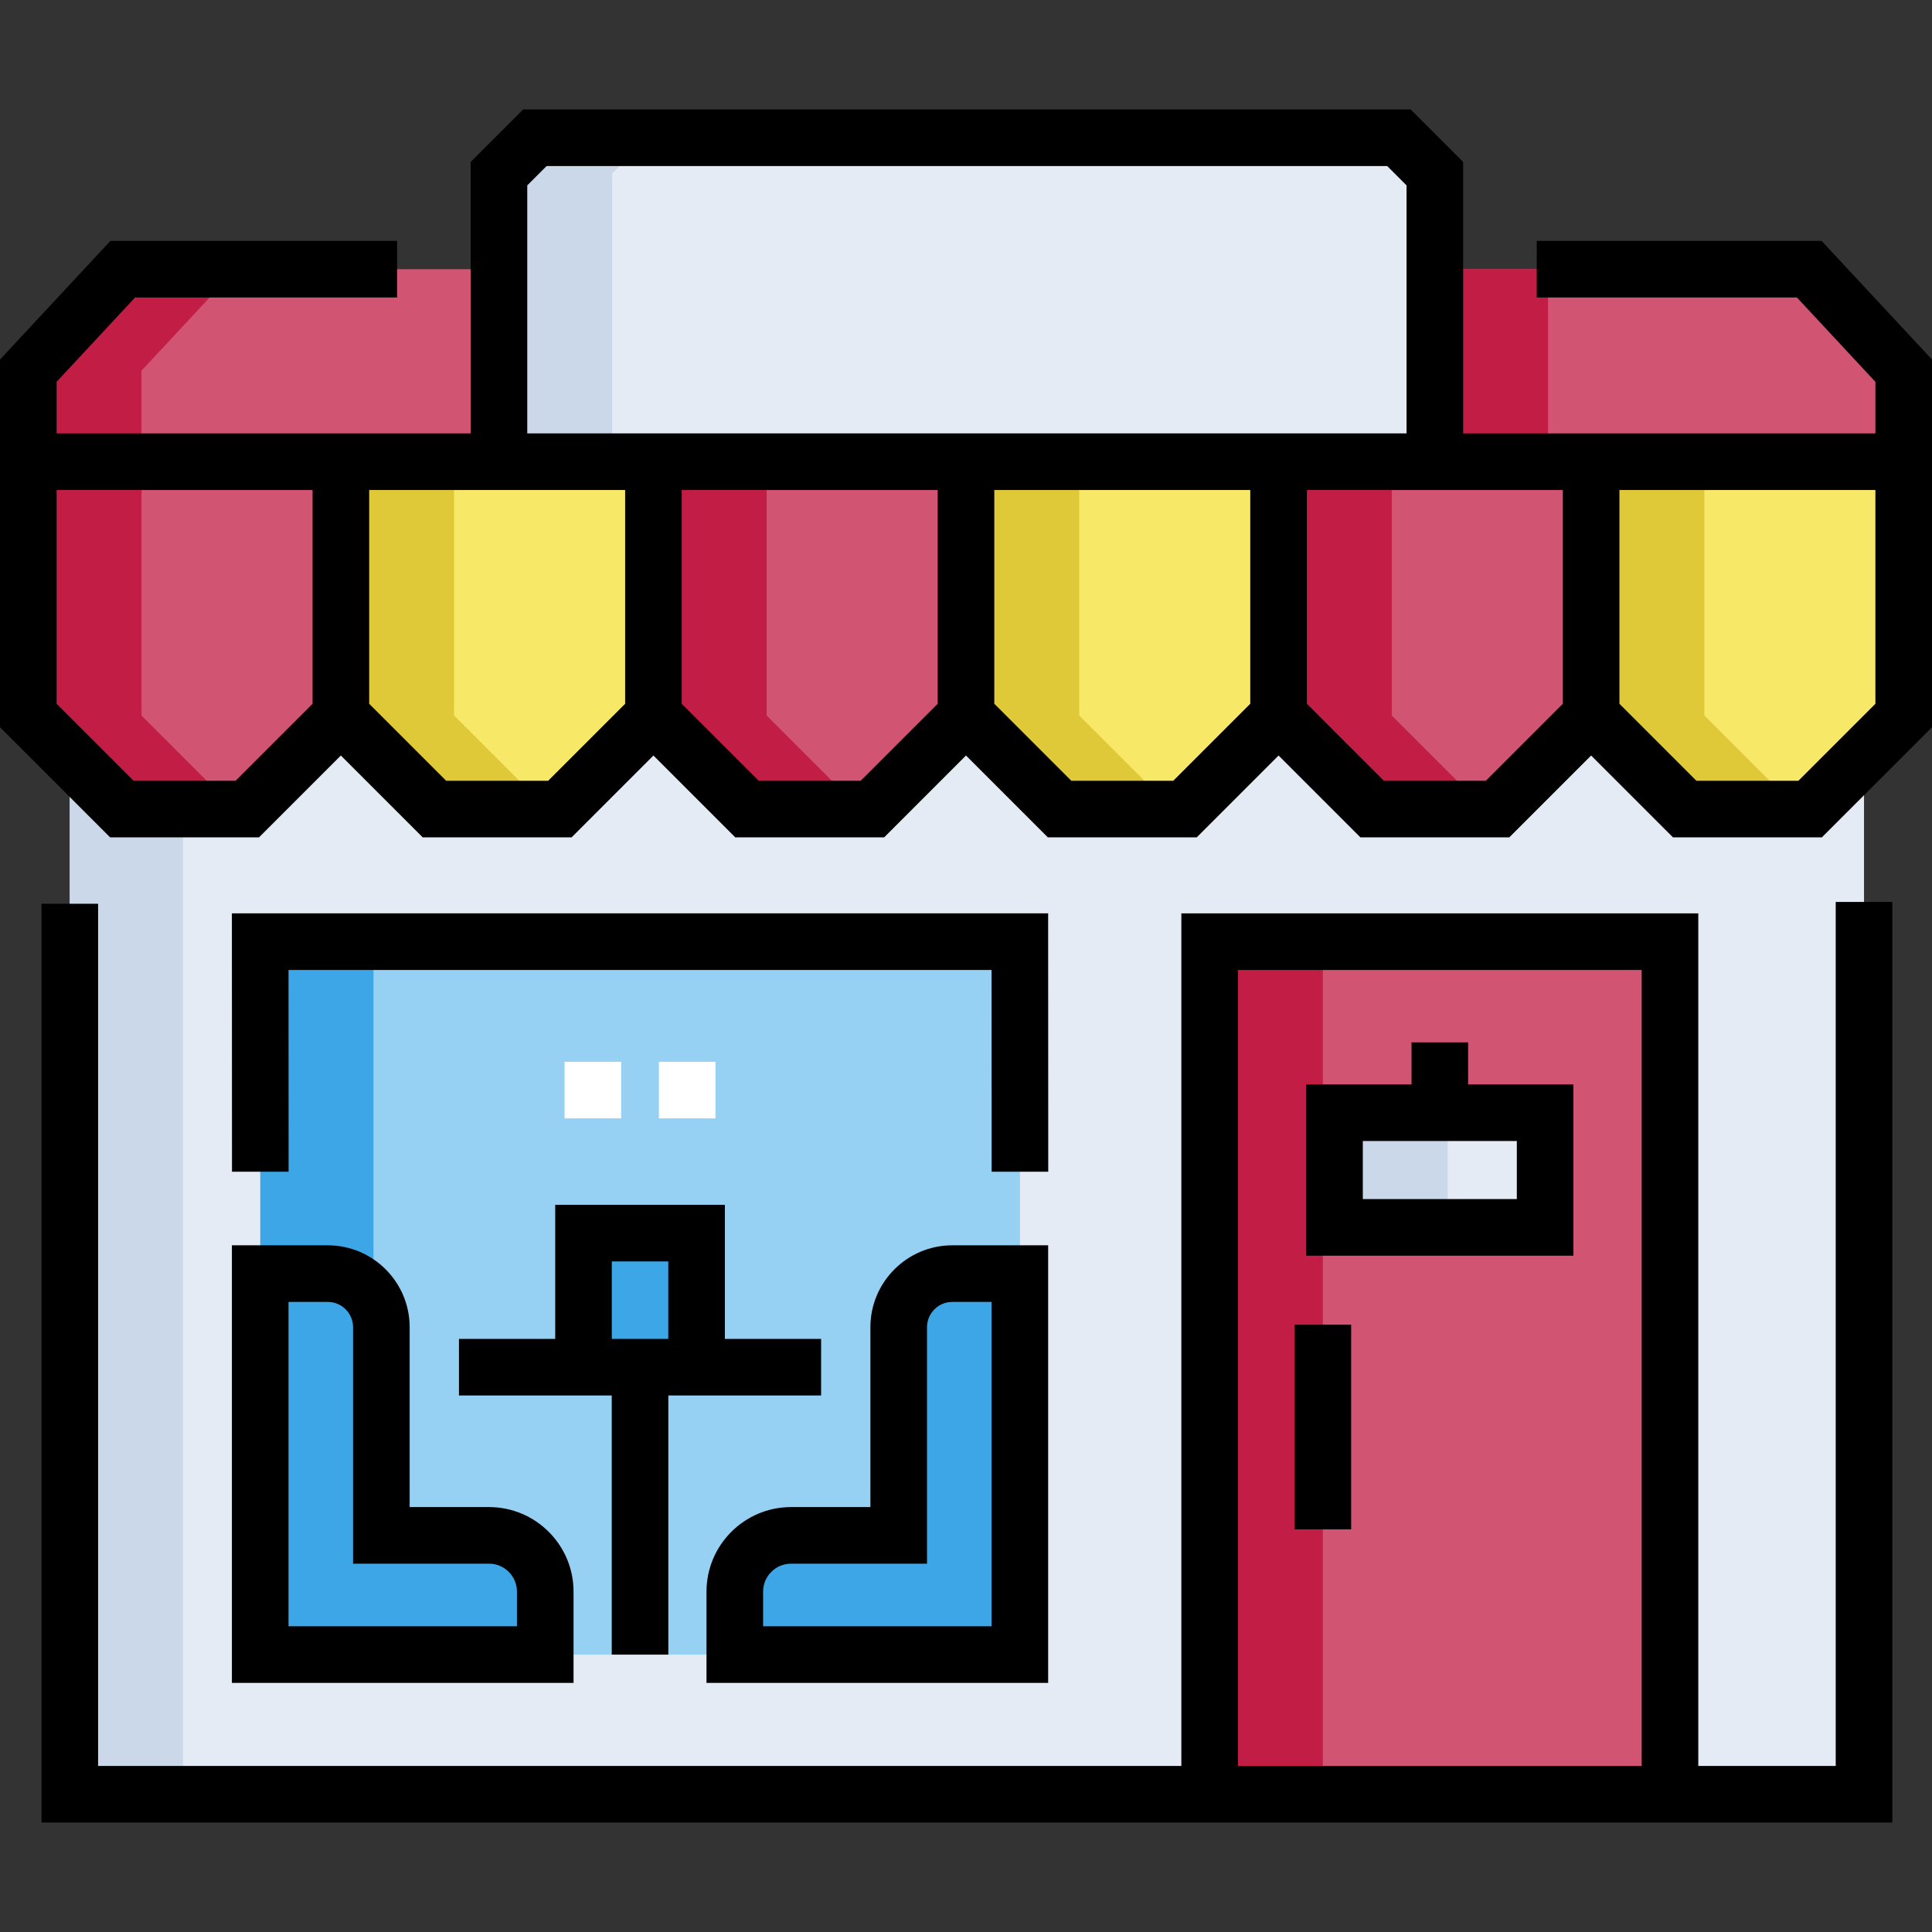
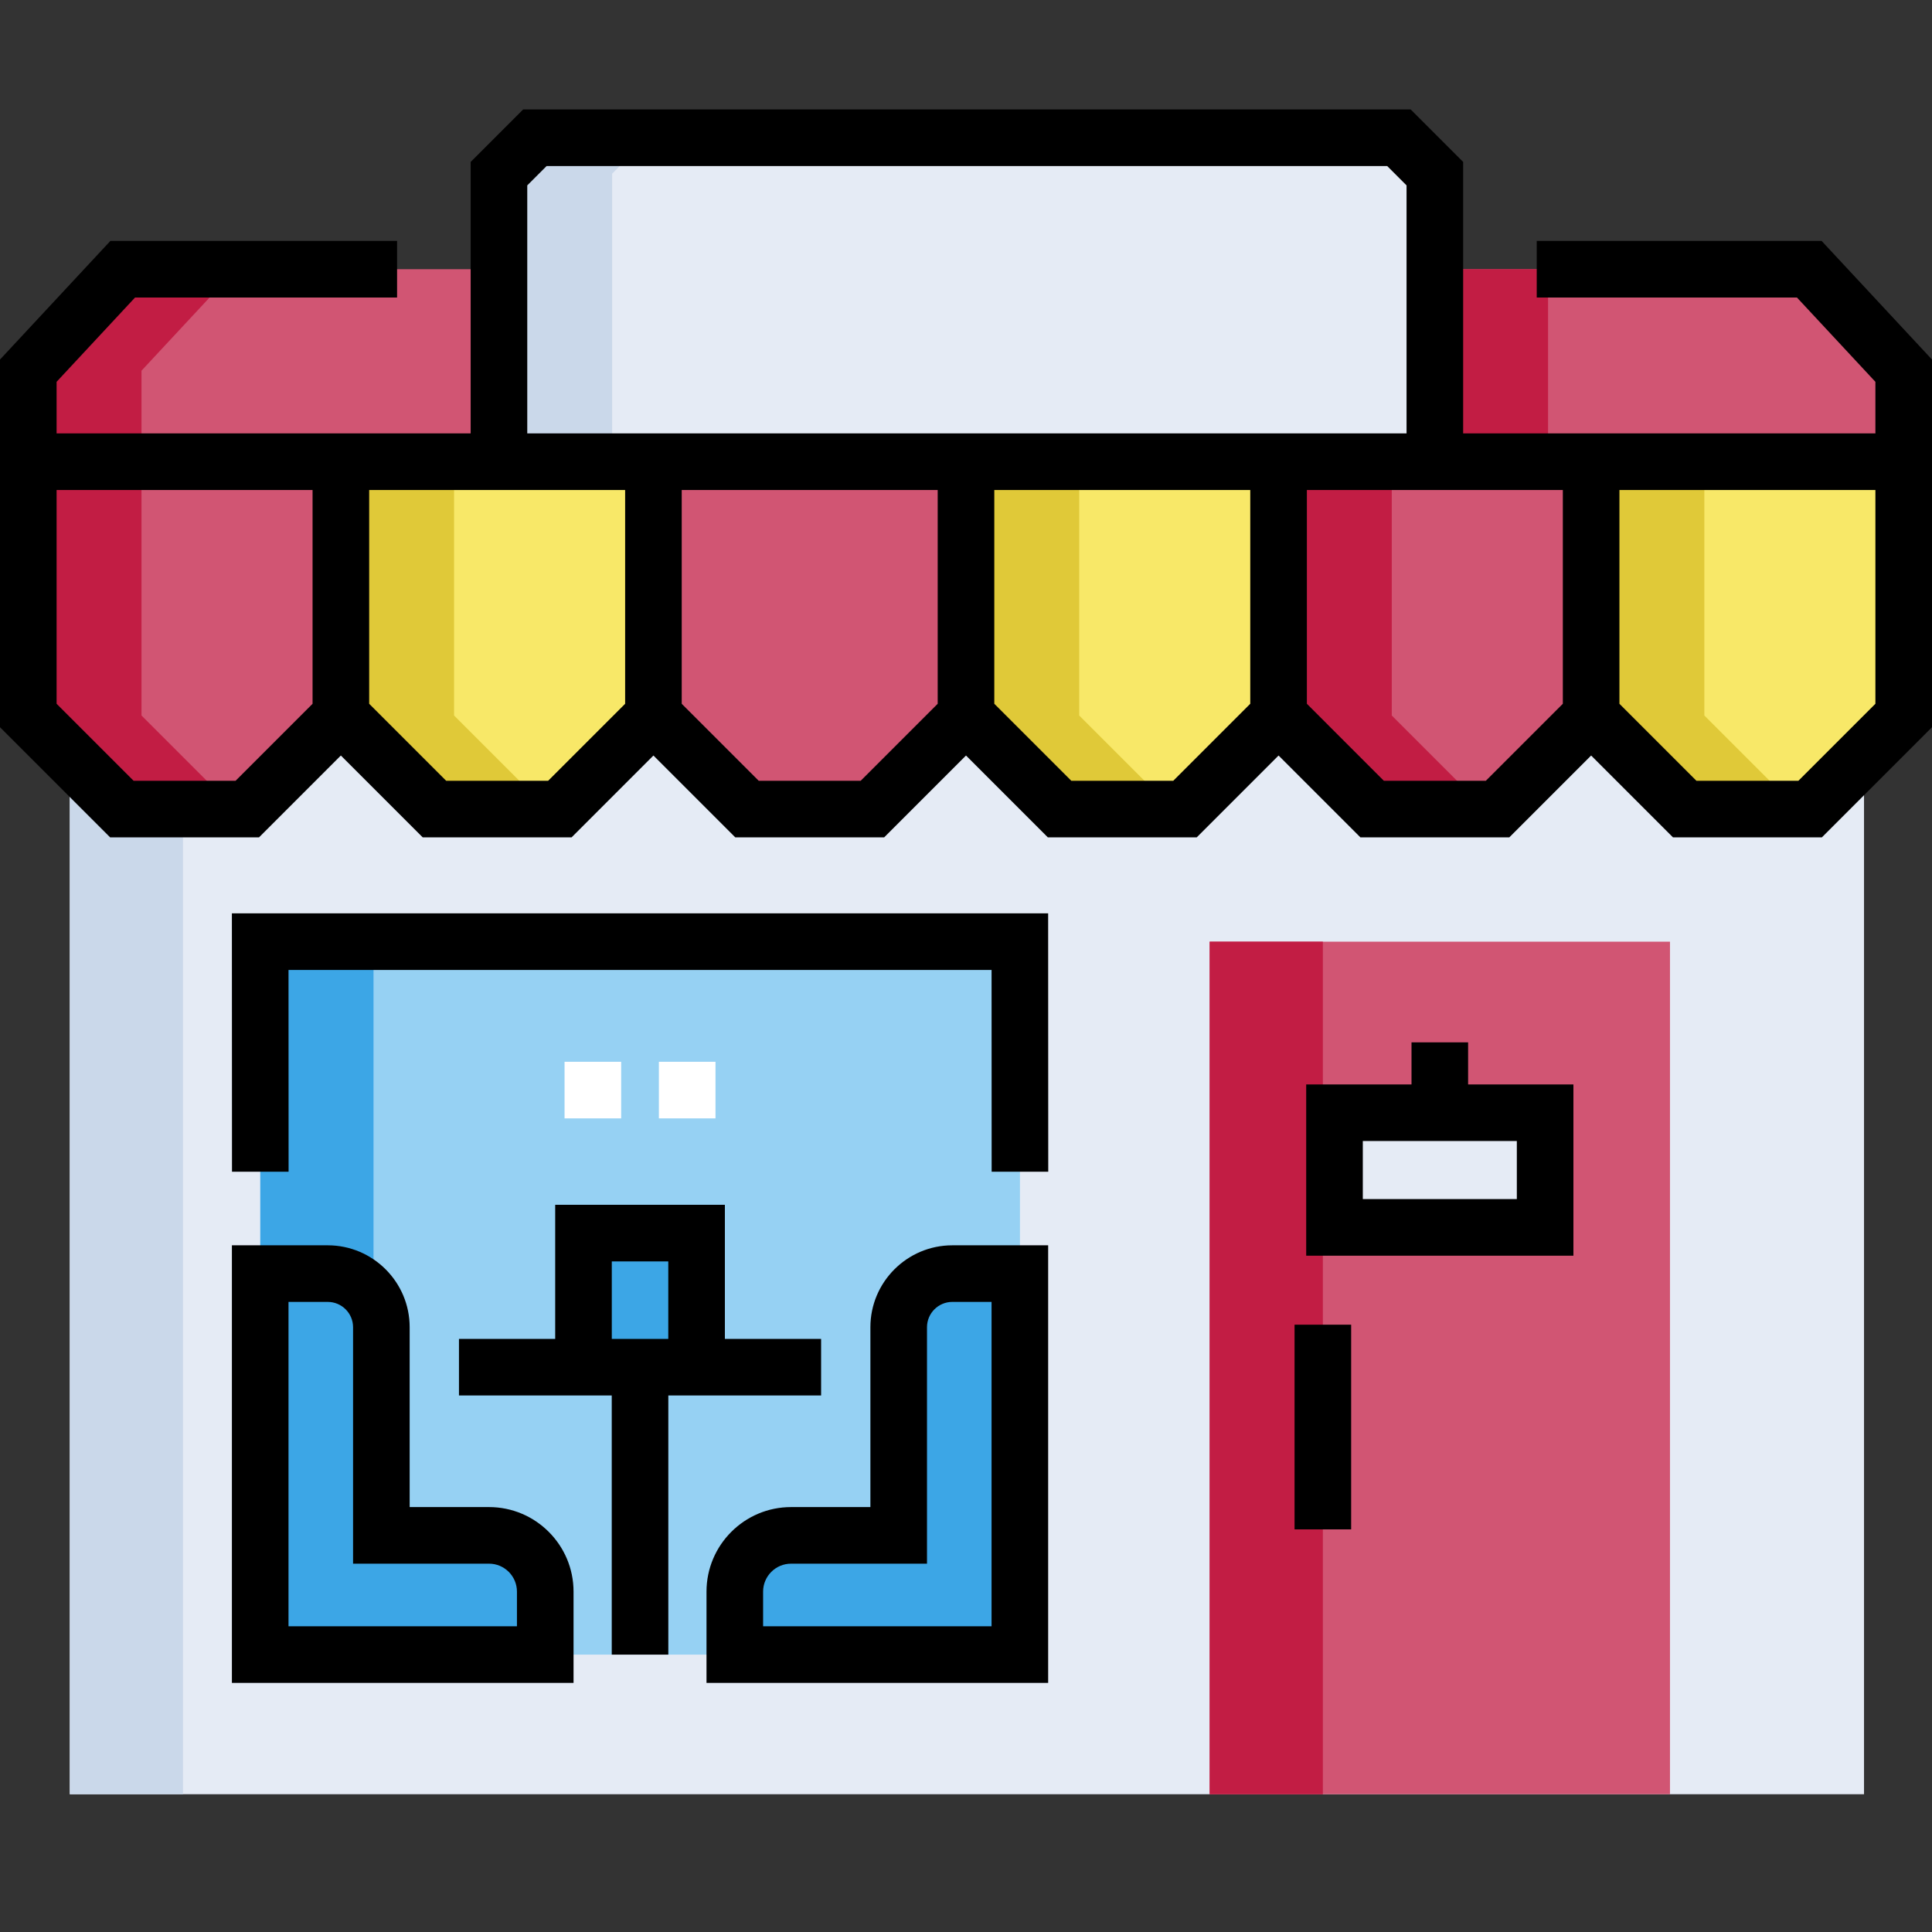
<svg xmlns="http://www.w3.org/2000/svg" height="512pt" viewBox="0 -29 512 512" width="512pt">
  <rect x="0" y="-29" width="512" height="512" fill="#333333" stroke="none" />
  <path d="M479.703 185.41h-33.242c-9.684-9.683-15.11-15.113-24.793-24.797l-24.797 24.797H363.63l-24.797-24.797c-9.684 9.684-15.11 15.114-24.793 24.797h-33.242L256 160.613l-24.797 24.797h-33.242c-9.684-9.683-15.11-15.113-24.793-24.797l-24.797 24.797H115.13l-24.797-24.797c-9.684 9.684-15.11 15.114-24.793 24.797H32.297c-5.442-5.441-9.535-9.539-13.8-13.8v274.886h475.487V171.133c-4.437 4.433-8.636 8.633-14.28 14.277zm0 0" fill="#e5ebf5" />
  <path d="M7.5 93.355h82.832v67.258c-9.684 9.684-15.11 15.114-24.793 24.797H32.297L7.5 160.613zm0 0" fill="#d15573" />
  <path d="M90.332 93.355h82.832v67.258c-9.68 9.684-15.11 15.114-24.793 24.797H115.13l-24.797-24.797zm0 0" fill="#f8e868" />
  <path d="M173.168 93.355H256v67.258l-24.797 24.797h-33.242c-9.684-9.683-15.11-15.113-24.793-24.797zm0 0" fill="#d15573" />
  <path d="M256 93.355h82.832v67.258c-9.684 9.684-15.11 15.114-24.793 24.797h-33.242L256 160.613zm0 0" fill="#f8e868" />
  <path d="M338.832 93.355h82.832v67.258c-9.68 9.684-15.11 15.114-24.793 24.797H363.63l-24.797-24.797zm0 0" fill="#d15573" />
  <path d="M421.668 93.355H504.5v67.258l-24.797 24.797h-33.238l-24.797-24.797zm0 0" fill="#f8e868" />
  <path d="M442.563 446.496H320.57V220.551h121.993zm0 0" fill="#d15573" />
  <path d="M270.3 409.484H68.985V220.551h201.317zm0 0" fill="#96d1f3" />
  <path d="M353.656 265.883h55.817v30.39h-55.817zm0 0" fill="#e5ebf5" />
  <path d="M504.5 93.355v-24.12c-9.773-10.5-15.25-16.391-25.023-26.891H380.25v51.011zm0 0M132.23 93.355V42.344H32.523c-9.773 10.5-15.25 16.39-25.023 26.89v24.121zm0 0" fill="#d15573" />
  <g fill="#3ca6e6">
    <path d="M101.066 377.89v-55.163c0-7.844-6.363-14.207-14.207-14.207H68.957v100.968h75.54v-16.691c0-8.23-6.673-14.906-14.903-14.906zm0 0M238.164 377.89v-55.163c0-7.844 6.36-14.207 14.207-14.207h17.902v100.968H194.73v-16.691c0-8.23 6.676-14.906 14.907-14.906zm0 0M154.633 297.785h29.969v35.531h-29.97zm0 0" />
  </g>
  <path d="M380.25 93.355H132.23V17.02c3.72-3.715 5.801-5.801 9.52-9.52h228.98c3.72 3.719 5.801 5.805 9.52 9.52zm0 0" fill="#96d1f3" />
  <path d="M380.25 93.355H132.23V17.02c3.72-3.715 5.801-5.801 9.52-9.52h228.98c3.72 3.719 5.801 5.805 9.52 9.52zm0 0" fill="#e5ebf5" />
  <path d="M32.297 185.41l-13.8-13.8v274.886h30V185.41zm0 0" fill="#cad8ea" />
  <path d="M37.5 160.613V93.36h-30v67.254l24.797 24.797h30L37.5 160.613zm0 0" fill="#c21d44" />
  <path d="M120.332 160.613V93.36h-30v67.254l24.797 24.797h30l-24.797-24.797zm0 0" fill="#e0c938" />
-   <path d="M203.168 160.613V93.36h-30v67.254c9.684 9.684 15.11 15.114 24.793 24.797h30c-9.684-9.683-15.11-15.113-24.793-24.797zm0 0" fill="#c21d44" />
  <path d="M286 160.613V93.36h-30v67.254l24.797 24.797h30L286 160.613zm0 0" fill="#e0c938" />
  <path d="M368.832 160.613V93.36h-30v67.254l24.797 24.797h30l-24.797-24.797zm0 0" fill="#c21d44" />
  <path d="M451.668 160.613V93.36h-30v67.254c9.684 9.684 15.11 15.114 24.793 24.797h30c-9.684-9.683-15.11-15.113-24.793-24.797zm0 0" fill="#e0c938" />
  <path d="M320.57 220.55h30v225.946h-30zm0 0" fill="#c21d44" />
  <path d="M68.984 220.55h30v188.934h-30zm0 0" fill="#3ca6e6" />
-   <path d="M353.656 265.883h30v30.39h-30zm0 0" fill="#cad8ea" />
  <path d="M380.25 42.344h30v51.011h-30zm0 0M62.523 42.344h-30c-9.773 10.5-15.25 16.39-25.023 26.89v24.121h30v-24.12c9.773-10.5 15.25-16.391 25.023-26.891zm0 0" fill="#c21d44" />
  <path d="M171.75 7.5h-30c-3.719 3.719-5.8 5.805-9.52 9.52v76.335h30V17.02c3.72-3.715 5.801-5.801 9.52-9.52zm0 0" fill="#cad8ea" />
  <path d="M189.613 267.383h-15v-15h15zm-25 0h-15v-15h15zm0 0" fill="#fff" />
  <path d="M277.77 213.05H61.453l.027 68.473 15-.007-.02-53.465h186.317l.02 53.472 15-.007zm0 0M389.066 258.383v-11.145h-15v11.145h-27.91v45.39h70.817v-45.39zm12.91 30.39H361.16v-15.39h40.817zm0 0M482.742 34.844H407.25v15h68.96L497 72.187v13.668H387.75v-71.94L373.836 0H138.645L124.73 13.914v71.941H15V72.184l20.79-22.34h69.44v-15H29.258L0 66.285v97.434l29.188 29.191h39.457l21.687-21.691 21.691 21.691h39.454l21.687-21.691 21.691 21.691h39.458L256 171.22l21.688 21.691h39.457l21.687-21.691 21.691 21.691h39.454l21.687-21.691 21.691 21.691h39.458L512 163.72V66.285zM139.73 20.129L144.855 15h222.766l5.129 5.129v65.726H139.73zM62.434 177.91H35.402L15 157.508v-56.653h67.832v56.653zm82.832 0h-27.032l-20.398-20.402v-56.653h67.832v56.653zm82.832 0h-27.032l-20.402-20.402v-56.653H248.5v56.653zm82.836 0h-27.032L263.5 157.508v-56.653h67.832v56.653zm82.832 0h-27.032l-20.398-20.402v-56.653h67.832v56.653zM497 157.508l-20.402 20.402h-27.032l-20.402-20.402v-56.653H497zm0 0M177.113 409.484v-68.668h40.489v-15h-25.5v-35.53h-44.97v35.53H121.63v15h40.488v68.668zm-14.98-104.199h14.969v20.531h-14.97zm0 0" />
  <path d="M86.86 301.02H61.456v115.964h90.54v-24.187c0-12.356-10.048-22.406-22.403-22.406h-21.028v-47.664c0-11.97-9.738-21.707-21.707-21.707zm42.734 84.37c4.082 0 7.402 3.325 7.402 7.407v9.187H76.457V316.02h10.402c3.7 0 6.707 3.007 6.707 6.707v62.664zm0 0M277.773 301.02h-25.402c-11.969 0-21.707 9.738-21.707 21.707v47.664h-21.027c-12.356 0-22.407 10.05-22.407 22.406v24.187h90.543zm-15 100.964H202.23v-9.187c0-4.082 3.325-7.406 7.407-7.406h36.027v-62.664c0-3.7 3.008-6.707 6.707-6.707h10.402zm0 0M343.07 322.055h15v54.25h-15zm0 0" />
-   <path d="M486.48 438.996h-36.417V213.051H313.07v225.945H25.996V210.504h-15v243.492h490.488V210.023h-15v228.973zM328.07 228.051h106.993v210.945H328.07zm0 0" />
</svg>